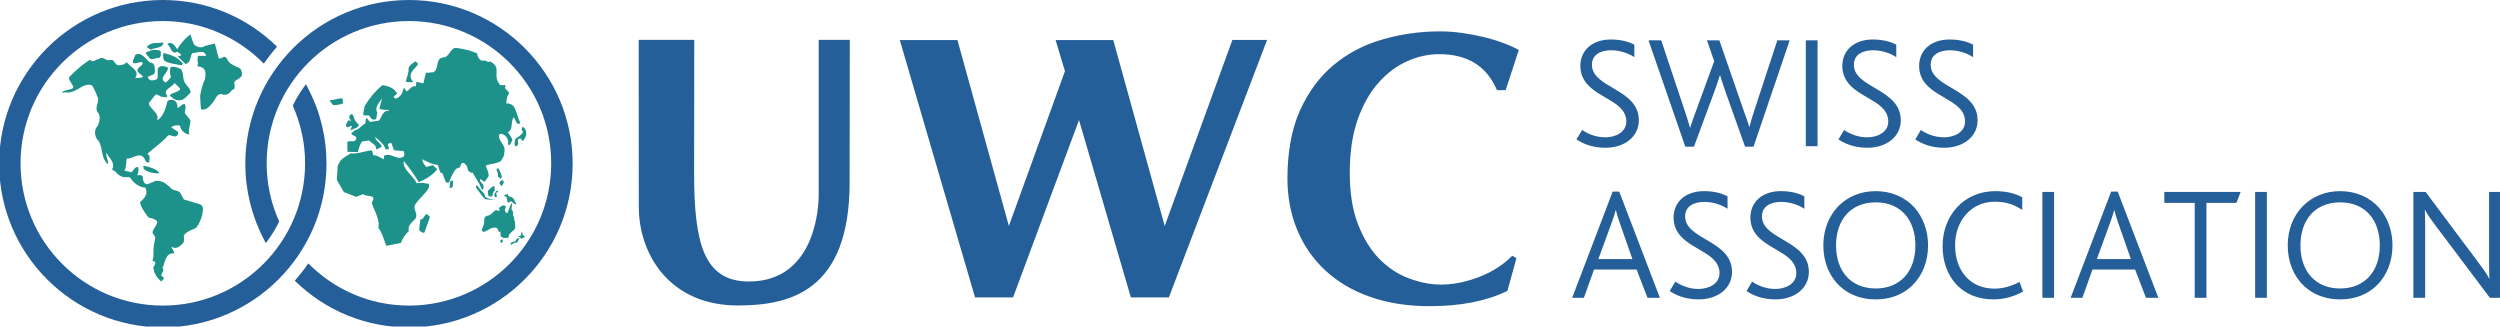
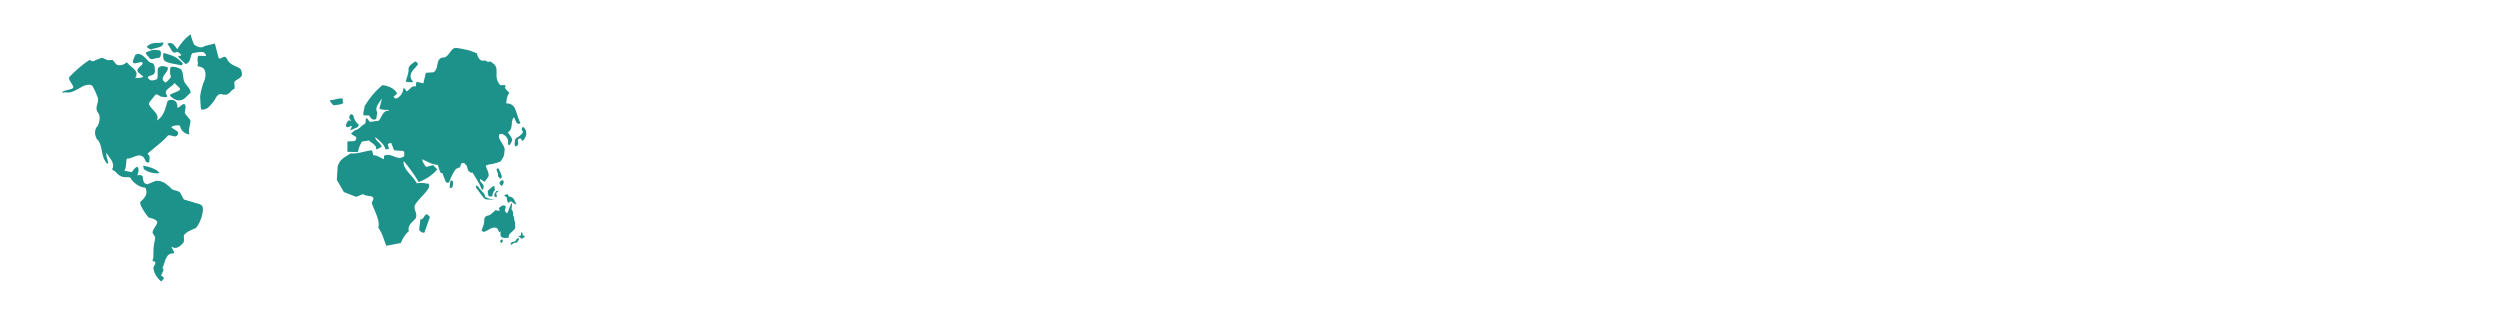
<svg xmlns="http://www.w3.org/2000/svg" width="490" height="64" viewBox="0 0 490 64">
  <g fill="none" fill-rule="evenodd">
    <path fill="#1D928B" d="M29.793,12.325 C30.416,12.632 30.327,13.372 30.36,14.025 C30.36,14.787 29.397,14.723 28.967,15.086 C29.014,15.335 29.327,16.183 30.754,15.513 C31.042,15.377 30.795,13.698 30.97,13.408 C30.97,13.408 31.391,12.51 32.9,13.233 C33.116,14.266 30.887,15.241 32.432,16.183 C32.604,16.066 32.742,16.042 33.404,15.238 C33.532,15.086 33.504,15.006 33.49,14.903 C33.219,14.557 33.346,13.596 33.399,13.28 C33.399,13.25 33.418,13.181 33.418,13.181 C33.418,13.181 33.944,12.809 35.445,13.538 C36.069,14.297 35.717,15.388 36.251,16.263 C36.675,16.878 37.362,17.457 37.362,18.152 L36.664,18.822 C34.975,20.811 33.28,18.698 33.28,18.698 C33.581,18.116 35.758,17.928 35.196,17.238 L34.205,16.263 C34.086,16.503 33.81,16.725 33.513,16.948 L33.314,17.098 C32.682,17.575 32.093,18.084 32.834,18.822 L32.546,19.06 L31.56,18.947 L31.274,18.781 L30.754,18.501 L30.466,18.565 L29.214,20.149 L29.183,20.395 C29.331,20.786 29.611,21.109 29.902,21.421 L30.12,21.654 C30.625,22.196 31.068,22.748 30.795,23.611 C31.939,22.891 32.404,21.492 32.72,20.215 C32.778,19.581 33.357,19.504 33.897,19.606 C34.925,19.811 34.759,21.124 34.759,21.124 C35.227,21.16 35.841,20.08 36.251,20.484 C36.404,20.645 36.359,21.196 36.359,21.196 L36.215,21.991 L36.293,22.276 L37.243,23.47 C37.581,23.94 36.753,25.356 37.118,26.347 C36.157,26.314 35.274,25.286 35.321,24.716 C35.204,24.381 33.49,24.644 33.609,24.998 L34.842,25.804 L34.919,26.242 C34.451,27.364 33.554,26.198 32.9,26.591 C31.72,28.048 28.488,30.2 28.97,30.225 C29.557,30.507 29.239,31.285 29.266,31.781 C28.676,32.061 28.469,31.477 28.319,31.083 C27.416,29.615 25.857,31.219 24.962,31.072 C24.644,30.953 24.818,33.016 24.456,33.255 C24.192,33.559 24.829,33.485 25.771,33.756 C26.176,33.415 26.394,32.72 27.012,32.72 C27.283,33.277 27.114,33.869 26.898,34.376 C27.45,34.221 27.785,34.338 27.959,34.567 C28.017,34.844 27.998,34.947 28.042,35.196 C28.042,35.196 28.164,36.165 28.931,36.099 L30.599,35.42 L31.366,35.492 C32.205,35.686 32.936,36.282 33.773,37.135 L34.947,37.498 L35.263,37.683 L36.027,39.093 L39.143,40.018 L39.519,40.234 C40.323,41.032 39.024,44.364 38.251,44.771 C38.251,44.771 36.121,45.499 36.027,46.266 C36.027,46.266 36.157,47.302 35.941,47.568 C34.635,49.151 33.815,48.48 33.669,48.335 L33.648,48.313 C33.612,48.77 34.177,49.138 34.144,49.653 C32.374,49.498 32.404,51.468 31.845,52.506 C32.343,53.024 31.632,53.503 31.601,54.024 C31.978,54.265 32.224,54.461 32.061,54.678 L31.601,55.179 C30.707,54.392 30.208,53.597 30.053,52.506 C30.068,52.387 30.136,52.25 30.212,52.111 L30.289,51.971 C30.477,51.62 30.616,51.281 29.989,51.174 C29.768,51.177 30.031,50.717 30.059,50.487 C30.062,50.449 30.063,50.388 30.064,50.31 L30.065,49.789 C30.067,49.171 30.088,48.285 30.239,47.598 C30.327,47.169 30.396,46.92 30.416,46.621 C30.455,46.286 29.87,45.851 29.903,45.51 C29.981,44.735 31.147,43.801 30.729,43.325 C30.327,42.829 29.621,42.829 29.064,42.588 C27.087,39.996 27.522,39.539 27.522,39.539 C28.134,39.068 28.751,38.312 28.71,37.603 C28.66,36.891 28.413,36.764 28.413,36.764 C26.965,36.719 25.73,35.26 25.669,35.002 C25.594,34.739 25.184,34.717 25.184,34.717 C23.375,34.894 23.104,34.008 22.423,33.485 C21.817,33.361 22.038,32.993 22.103,32.904 L22.118,32.884 C22.431,31.67 21.345,30.939 20.88,29.934 C20.692,30.657 21.19,31.258 21.19,31.989 C20.908,32.235 20.811,31.837 20.692,31.69 C19.792,30.438 20.141,28.751 19.24,27.502 C18.939,27.372 18.299,26.156 18.831,25.073 C19.479,24.503 19.769,22.802 19.301,22.201 C18.246,20.983 19.75,20.01 19.027,18.817 C18.839,18.224 18.562,17.662 18.268,17.122 C17.98,16.294 16.839,16.656 16.291,16.87 C13.197,18.764 13.557,17.892 12.192,18.163 L12.195,18.033 C12.79,17.543 14.308,17.601 14.369,17.122 C14.421,16.645 13.164,15.513 13.629,15.042 L13.974,14.698 C14.507,14.169 14.873,13.831 15.662,13.15 C16.601,12.328 17.634,11.707 17.634,11.707 C17.634,11.707 17.98,12.211 18.551,11.895 C19.193,11.513 19.312,11.663 19.695,11.383 C20.562,11.22 20.611,11.973 21.683,11.76 L22.088,11.76 L22.766,12.588 C23.049,12.929 24.242,12.801 24.661,12.328 C24.81,12.159 24.935,12.294 24.935,12.294 C25.73,13.322 27.416,13.815 26.513,15.297 L26.849,15.296 C27.263,15.293 27.735,15.261 28.067,15.061 C27.785,14.543 26.422,14.122 27.131,13.358 C27.408,12.967 28.366,12.532 27.757,12.142 L26.464,12.416 L26.101,12.347 C25.918,11.768 26.394,11.264 26.513,10.749 C28.003,9.896 28.97,12.485 29.793,12.325 Z M28.067,32.476 C30.712,32.917 31.366,33.939 31.219,33.964 C30.189,34.022 29.028,33.809 28.189,33.138 L28.067,32.476 Z M37.362,6.744 C37.376,7.013 37.974,8.713 38.046,8.741 L38.07,8.76 C38.243,8.897 39.315,9.69 40.143,9.01 L42.117,8.53 L42.854,11.389 C43.043,11.544 43.247,11.456 43.458,11.344 L43.599,11.268 C43.907,11.107 44.225,11.001 44.53,11.616 C45.056,12.859 46.676,12.981 47.186,13.571 C47.698,14.751 47.421,15.105 46.316,15.701 C46.128,15.834 45.854,16.066 45.909,16.28 C45.992,16.604 46.078,17.501 45.82,17.462 C44.995,17.789 45.061,18.98 43.206,18.421 C43.056,18.443 42.718,18.556 42.394,19.002 C42.076,19.634 41.71,20.121 41.439,20.406 L41.079,20.816 C40.24,21.736 39.411,21.428 39.411,21.428 C39.281,20.595 39.229,18.822 39.229,18.822 C39.384,17.739 39.705,16.523 40.12,15.632 C40.195,15.338 40.805,13.294 39.04,13.056 C38.387,13.056 39.007,12.416 38.73,12.084 C38.788,11.779 38.572,11.2 38.916,10.929 L40.345,10.99 C40.467,10.68 40.093,10.32 39.783,10.2 C39.071,10.104 38.387,10.353 37.675,10.441 C37.187,11.114 37.531,12.159 36.384,12.566 L34.883,11.114 C35.013,10.929 35.376,10.962 35.57,10.807 C35.351,10.533 35.038,10.292 34.709,10.14 C33.678,10.865 33.46,9.165 32.839,8.68 L32.839,8.564 C33.582,8.207 33.998,8.626 34.359,9.113 L34.493,9.297 C34.581,9.42 34.668,9.542 34.759,9.652 C35.13,8.871 36.44,7.276 37.362,6.744 Z M32.1,10.383 C32.13,10.394 32.241,10.425 32.241,10.425 C33.836,10.837 34.941,11.297 35.872,12.505 L35.57,12.812 C34.709,12.571 32.31,12.416 32.066,11.63 C31.886,10.885 31.992,10.497 32.1,10.383 Z M31.352,9.896 C31.568,9.935 31.695,11.087 31.169,11.353 C30.529,11.283 29.831,11.823 29.369,11.461 L29.358,11.45 C29.289,11.391 29.222,11.314 29.175,11.211 L29.028,11.015 C28.499,10.61 28.621,10.261 28.621,10.261 C30.147,9.588 30.322,9.76 31.352,9.896 Z M32.036,8.323 C31.939,9.508 30.416,9.264 29.621,9.721 C29.308,9.624 28.998,9.439 28.751,9.165 C29.854,8.073 30.826,8.594 31.787,8.323 L32.036,8.323 Z M89.291,9.382 L89.453,9.389 C90.115,9.447 91.713,9.846 91.965,9.874 L93.463,10.433 C93.554,10.885 93.928,12.001 94.709,11.895 C95.327,11.682 95.609,12.452 96.003,12.006 C98.542,13.302 96.327,14.671 98.038,16.687 L99.022,16.687 C99.077,16.734 99.11,16.775 99.149,16.82 C98.418,17.44 100.398,18.108 99.598,18.509 C99.382,19.052 99.252,19.628 99.229,20.26 C99.839,20.254 100.26,20.434 100.553,20.722 L100.609,20.775 C101.182,21.398 101.387,22.899 102.002,24.132 C101.171,24.71 101.077,23.411 100.708,22.982 C100.423,23.321 100.359,23.732 100.322,24.15 L100.291,24.508 C100.28,24.627 100.266,24.745 100.246,24.86 C100.177,25.275 100.008,25.66 99.537,25.946 C99.537,25.946 100.379,26.965 100.379,27.391 C100.379,27.821 99.828,28.483 99.828,28.483 C99.733,28.383 99.667,28.524 99.553,28.145 C99.764,27.286 99.182,26.785 99.038,26.613 C98.493,26.311 98.562,26.112 97.856,26.322 C97.543,27.2 98.393,27.826 98.783,28.784 C98.808,28.843 98.905,29.158 98.916,29.217 C98.916,29.217 98.853,30.252 98.745,30.565 C98.628,30.892 98.113,31.637 98.113,31.637 C97.64,31.831 97.208,31.989 96.698,32.091 C96.199,32.191 95.634,32.222 95.211,32.482 C95.388,33.172 95.856,33.759 95.77,34.54 C95.496,34.905 95.302,35.29 94.959,35.625 L94.097,35.077 C93.975,35.805 94.729,35.822 94.792,36.548 C94.792,37.107 94.574,37.481 94.291,36.838 C94.114,36.321 93.917,35.963 93.898,35.955 C93.66,35.517 93.535,35.412 93.438,35.188 L92.616,33.817 C92.142,34.008 92.009,33.509 91.757,33.446 C91.488,32.656 91.657,32.571 91.073,32.055 C90.951,31.845 90.663,31.939 90.513,31.994 C90.228,32.199 90.278,32.933 89.932,32.867 C89.389,33.028 89.273,33.213 89.082,33.504 C88.625,34.196 88.312,34.955 88.029,35.747 C87.821,35.825 87.525,35.938 87.317,35.528 C87.212,35.34 86.855,34.268 86.744,34.041 C86.625,33.817 86.423,33.994 86.301,33.77 C86.137,33.473 85.957,32.579 85.761,32.299 C84.614,32.271 83.722,31.637 82.736,31.211 C82.822,31.718 83.127,32.271 83.537,32.72 L84.888,32.366 L85.7,33.202 C84.304,34.919 82.185,35.636 82.052,35.689 C81.983,35.559 81.911,35.44 81.845,35.315 C81.075,34.041 80.163,32.817 79.155,31.571 C78.773,33.069 80.908,34.376 81.703,35.927 C82.174,35.861 83.011,35.772 83.576,35.985 L83.961,35.985 C84.508,36.531 83.637,37.483 82.719,38.474 L82.443,38.773 C81.986,39.271 81.551,39.769 81.31,40.223 C81.005,41.129 81.897,41.791 81.496,42.763 C80.878,43.549 79.792,44.117 80.136,45.302 C79.333,45.995 78.873,46.845 78.563,47.626 L75.718,48.174 C75.225,47.025 74.979,45.723 74.148,44.635 C74.691,42.862 72.456,39.877 72.971,39.497 C73.865,38.013 71.727,38.683 71.173,38.043 L69.824,38.586 L67.404,37.65 L66.019,35.271 L66.18,32.601 C66.723,31.086 67.293,31.022 68.714,30.061 C70.099,30.211 71.55,29.577 72.91,29.46 L73.162,30.424 C73.899,30.394 74.547,30.909 75.195,31.211 C75.319,31.089 75.225,30.756 75.253,30.543 C76.771,29.754 77.881,31.718 79.211,30.601 C79.238,30.277 79.396,29.427 78.715,29.577 L77.23,29.46 L77.042,28.945 L76.674,28.001 C76.46,28.098 76.183,28.07 76.006,28.25 L76.186,28.945 L76.244,29.15 C76.087,29.217 75.818,29.305 75.566,29.275 C75.538,29.172 75.477,29.017 75.436,28.909 C75.051,28.07 74.289,27.497 73.53,26.854 C73.588,27.674 74.574,27.918 74.821,28.737 C74.716,28.798 74.602,28.87 74.486,28.945 C74.253,29.089 74.009,29.236 73.707,29.275 C73.738,29.158 73.719,28.984 73.702,28.876 C73.539,28.292 72.702,27.951 72.295,27.524 L70.93,27.765 C70.697,28.136 70.514,28.538 70.37,28.951 C70.279,29.236 70.196,29.524 70.135,29.818 L68.088,29.754 L68.088,27.882 L68.118,27.738 C68.28,27.695 68.475,27.691 68.675,27.69 L68.875,27.691 C69.406,27.688 69.902,27.64 69.824,26.918 C69.572,26.585 68.958,26.522 68.833,26.131 C69.049,25.982 69.354,25.68 69.572,25.522 C70.021,25.494 70.456,25.101 70.805,24.782 C71.062,24.547 71.323,24.328 71.608,24.187 L71.736,23.165 C72.137,23.137 72.195,23.741 72.539,23.888 L74.27,23.65 C74.821,22.952 75.037,21.564 76.244,21.711 C76.244,21.62 76.145,21.517 76.006,21.534 C75.411,21.564 74.89,21.498 74.389,21.354 C74.403,21.157 74.43,20.963 74.486,20.775 C74.602,20.268 74.793,19.786 74.821,19.296 C74.58,19.75 74.148,20.249 73.91,20.769 C73.724,21.196 73.674,21.636 73.965,22.077 C73.877,22.214 73.857,22.416 73.843,22.624 L73.83,22.801 C73.798,23.212 73.717,23.575 73.095,23.411 C72.641,23.309 72.633,22.866 72.295,22.619 L71.234,22.619 C71.151,21.999 71.395,21.37 71.492,20.744 C72.447,19.213 73.433,17.964 74.951,16.695 C76.087,16.809 77.264,17.271 77.854,18.329 L77.175,18.93 C77.139,19.213 77.446,19.144 77.543,19.357 C78.493,19.027 78.961,18.23 79.08,17.293 C79.488,17.271 79.421,17.72 79.706,17.905 C80.352,17.604 80.629,16.723 81.496,16.939 L81.62,16.028 L82.977,16.33 L83.47,14.277 L85.016,14.153 C85.429,13.861 85.571,13.405 85.67,12.939 L85.726,12.66 C85.863,11.965 86.006,11.321 86.93,11.253 C87.892,11.293 88.264,9.625 89.14,9.405 L89.291,9.382 Z M101.747,46.643 C101.833,46.903 101.381,47.402 101.337,47.529 L100.899,47.59 C100.437,47.626 100.332,48.213 100.055,47.812 C100.177,47.349 100.73,47.421 101.057,47.258 C101.088,46.831 101.545,46.696 101.747,46.643 Z M98.293,46.959 C98.506,46.834 98.562,47.177 98.562,47.177 C98.562,47.177 98.473,47.421 98.426,47.488 C98.376,47.543 98.263,47.651 98.263,47.651 C98.263,47.651 98.229,47.606 98.187,47.55 L98.1,47.432 C98.073,47.395 98.05,47.362 98.038,47.344 C97.994,47.283 98.08,47.083 98.293,46.959 Z M102.437,46.059 C102.503,46.106 102.705,46.219 102.83,46.283 C102.913,46.563 102.689,46.449 102.317,46.765 C102.085,46.956 102.171,46.551 101.747,46.424 C101.323,46.302 101.78,46.252 101.896,46.219 C102.295,46.2 101.991,45.604 102.234,45.532 C102.456,45.466 102.406,45.953 102.437,46.059 Z M100.326,39.824 C100.476,40.046 100.055,41.32 100.445,41.27 C100.622,41.558 100.553,42.079 100.581,42.411 C100.642,42.403 100.717,42.433 100.769,42.416 C100.791,42.616 100.739,42.84 100.78,43.034 C100.816,43.247 100.897,43.308 100.938,43.51 C100.983,43.71 100.933,43.948 100.952,44.147 C100.974,44.355 101.046,44.532 100.952,44.74 C100.802,45.092 100.418,45.308 100.163,45.571 C100.055,45.693 99.894,45.82 99.817,45.97 C99.684,46.194 99.717,46.349 99.692,46.607 C99.301,46.618 98.75,46.696 98.412,46.532 C97.98,46.319 98.113,45.784 98.102,45.366 C98.002,45.408 97.914,45.458 97.82,45.518 C97.82,45.518 97.642,44.995 97.468,44.793 C97.321,44.624 97.172,44.604 96.892,44.607 C96.67,44.618 96.407,44.671 96.186,44.782 C95.762,44.995 94.873,45.624 94.604,45.383 C94.352,45.175 94.446,44.97 94.54,44.735 C94.646,44.496 94.864,43.954 94.9,43.549 C94.934,43.145 94.781,42.663 95.327,42.353 C95.524,42.245 95.704,42.264 95.914,42.176 C96.122,42.092 96.285,41.912 96.471,41.763 C96.817,41.491 96.831,41.408 97.188,41.154 C97.304,41.284 97.717,41.328 97.941,41.303 C97.911,41.148 97.889,40.968 97.764,40.846 C97.903,40.544 98.687,40.054 99.033,40.353 C99.229,40.525 99.013,40.935 98.963,41.104 C98.88,41.422 99.293,41.788 99.396,41.799 C99.407,41.774 99.661,41.375 99.722,41.09 C99.792,40.829 99.933,40.503 100.027,40.314 C100.093,40.062 100.26,39.81 100.326,39.824 Z M83.659,42.015 L83.783,42.032 L84.271,42.527 L83.171,45.607 C82.858,45.693 82.484,45.397 82.235,45.236 C82.052,44.635 82.39,43.793 82.368,43.004 C83.071,43.086 83.084,42.146 83.552,42.027 L83.659,42.015 Z M99.498,38.063 C99.692,38.154 99.54,38.37 99.714,38.464 C99.894,38.55 100.418,38.658 100.537,38.808 C100.73,39.038 100.791,39.146 100.886,39.398 C100.963,39.597 101.187,39.802 101.201,40.024 C100.75,40.165 100.456,39.375 99.913,39.472 C99.933,39.544 99.828,39.633 99.767,39.733 C99.371,39.816 99.445,39.146 99.276,38.628 C99.252,38.533 98.88,38.484 98.839,38.403 C98.772,38.268 99.077,38.259 99.077,38.146 L99.498,38.063 Z M93.826,36.736 C93.959,36.913 94.02,37.035 94.341,37.337 C94.421,37.415 94.848,37.908 94.873,37.941 C95.02,38.19 95.058,38.326 95.092,38.608 C95.216,38.658 95.978,39.104 96.906,39.126 C96.864,39.245 95.482,39.076 95.36,39.071 C95.158,39.057 95.103,39.038 94.956,38.93 C94.809,38.835 94.011,37.73 93.917,37.603 C93.585,37.066 93.275,36.908 93.286,36.556 C93.333,36.093 93.726,36.595 93.826,36.736 Z M97.482,37.376 C97.573,37.498 97.717,37.523 97.687,37.639 C97.57,37.708 97.501,37.603 97.28,37.777 C97.238,37.885 97.282,38.129 97.374,38.304 C97.396,38.547 97.244,38.708 97.244,38.708 C97.061,38.608 96.914,38.517 96.889,38.295 C96.853,37.885 97.022,37.902 97.124,37.722 C97.183,37.597 97.188,37.548 97.188,37.548 C97.296,37.484 97.304,37.406 97.482,37.376 Z M96.906,36.506 C97.086,36.714 96.731,36.902 97.052,37.168 C96.787,37.445 96.496,37.996 96.496,38.484 C95.679,38.608 95.69,38.378 95.657,37.863 C95.64,37.62 95.499,37.428 95.773,37.24 C95.773,37.24 95.914,37.096 96.465,36.631 C96.59,36.548 96.809,36.415 96.906,36.506 Z M88.345,35.351 C88.505,35.44 88.719,35.412 88.841,35.6 C88.8,35.712 88.79,35.843 88.785,35.979 L88.778,36.183 C88.765,36.488 88.715,36.774 88.345,36.863 L88.156,36.863 C88.129,36.415 88.192,35.805 88.345,35.351 Z M98.315,35.351 C98.606,35.194 98.714,35.553 98.742,35.677 L98.75,35.717 C98.75,35.717 98.617,36.105 98.542,36.193 C98.468,36.298 98.279,36.476 98.279,36.476 C98.279,36.476 97.98,36.08 97.911,35.977 C97.831,35.875 97.98,35.551 98.315,35.351 Z M97.321,33.169 C97.335,33.041 97.573,32.961 97.692,33.028 C97.814,33.08 98.279,34.302 98.279,34.302 C98.279,34.302 98.396,34.631 98.332,34.747 C98.279,34.855 98.124,35.063 98.124,35.063 C98.124,35.063 97.759,34.736 97.67,34.648 C97.573,34.556 97.595,34.025 97.595,34.025 C97.595,34.025 97.304,33.291 97.321,33.169 Z M102.484,24.827 C102.642,24.99 102.838,25.123 102.949,25.328 C103.162,25.683 103.207,26.267 103.076,26.657 C103.01,26.824 102.694,27.455 102.553,27.527 C102.464,27.574 102.323,27.594 102.237,27.594 C102.287,27.317 102.143,27.065 101.811,27.148 L101.512,27.375 C101.431,27.715 101.78,28.239 101.345,28.555 C100.797,28.961 100.851,28.237 100.893,27.879 L100.906,27.775 L100.911,27.738 C100.974,27.106 101.063,27.167 101.561,26.832 C101.86,26.627 102.553,26.151 102.473,25.779 C102.445,25.611 102.237,25.58 102.251,25.361 C102.257,25.223 102.387,24.99 102.461,24.866 C102.464,24.849 102.473,24.835 102.484,24.827 Z M68.454,22.88 C68.62,22.301 69.074,22.173 69.295,22.802 C69.42,23.47 69.758,23.952 70.317,24.439 C70.29,24.591 70.29,24.71 70.135,24.86 C69.98,25.015 69.647,25.123 69.647,25.123 L68.639,25.552 L68.966,24.752 C68.966,24.752 68.977,24.627 68.736,24.713 C68.598,24.766 68.199,24.985 68.071,24.946 C67.938,24.91 67.858,24.799 67.805,24.649 C67.747,24.428 68.024,23.999 68.201,23.691 C68.34,23.555 68.481,23.58 68.62,23.633 C68.755,23.702 68.825,23.791 68.863,23.877 C68.758,23.425 68.346,23.198 68.454,22.88 Z M66.774,19.293 L67.099,19.296 L67.229,19.589 C67.074,19.781 67.229,20.021 67.293,20.204 C66.767,20.537 66.019,20.562 65.313,20.625 C65.097,20.287 64.723,20.021 64.629,19.659 C65.498,19.628 66.213,19.235 67.099,19.296 Z M81.368,12.037 C81.645,12.128 81.839,12.311 81.93,12.58 C81.368,13.527 80.011,14.216 80.629,15.546 C80.723,15.72 80.906,15.875 80.942,16.091 C80.449,16.091 80.011,16.183 79.521,15.97 C79.706,15.183 80.163,14.308 80.075,13.424 C80.163,12.765 80.906,12.433 81.368,12.037 Z" />
-     <path fill="#255F99" d="M166.525 35.714C166.525 57.126 154.807 59.871 144.595 59.871 131.274 59.871 125.208 49.861 125.208 40.564L125.183 7.81 136.076 7.81 136.046 33.842C136.046 47.352 137.802 55.173 146.783 55.173 160.061 55.173 160.463 40.018 160.463 38.29L160.463 7.81 166.558 7.81 166.525 35.711M229.096 58.295 221.651 58.295 211.487 23.528 198.558 58.295 191.111 58.295 176.36 7.857 187.66 7.857 197.739 44.286 208.731 13.942 206.898 7.857 218.2 7.857 228.285 44.289 241.548 7.827 248.348 7.827 229.096 58.295M280.22 60.009C275.85 60.009 271.895 59.383 268.466 58.153 265.04 56.943 262.093 55.193 259.703 52.952 257.304 50.709 255.46 48.025 254.222 44.976 252.967 41.932 252.336 38.578 252.336 35.013 252.336 29.801 253.158 25.311 254.79 21.667 256.429 18.027 258.639 15.033 261.362 12.768 264.09 10.477 267.303 8.788 270.917 7.747 274.523 6.686 278.37 6.149 282.344 6.149 283.677 6.149 285.073 6.251 286.493 6.453 287.967 6.655 289.393 6.921 290.736 7.245 292.132 7.58 293.409 7.965 294.636 8.42 295.722 8.816 296.661 9.234 297.43 9.663L297.68 9.804 295.107 17.667 293.409 17.667 293.315 17.462C291.257 12.856 287.571 10.616 282.045 10.616 279.938 10.616 277.866 11.084 275.808 12.003 273.759 12.904 271.867 14.319 270.191 16.208 268.524 18.058 267.153 20.481 266.106 23.411 265.079 26.32 264.555 29.84 264.555 33.875 264.555 37.783 265.09 41.156 266.148 43.907 267.206 46.646 268.599 48.928 270.302 50.698 272.019 52.451 273.977 53.747 276.118 54.547 279.456 55.808 282.644 56.154 286.391 55.348 287.715 55.051 288.933 54.675 290.127 54.198 291.362 53.714 292.526 53.115 293.586 52.418 294.567 51.783 295.445 51.074 296.204 50.31L296.397 50.116 297.22 50.617 295.453 57.01C291.426 59.001 286.299 60.009 280.22 60.009M80.161 0C97.85 0 112.241 14.394 112.241 32.086 112.241 49.775 97.85 64.166 80.161 64.166 71.708 64.166 63.801 60.906 57.777 55.013 58.729 53.944 59.613 52.811 60.427 51.628 65.476 56.708 72.422 59.895 80.15 59.895 95.549 59.895 108.034 47.413 108.034 32.014 108.034 16.612 95.549 4.127 80.15 4.127 64.748 4.127 52.265 16.612 52.265 32.014 52.265 36.08 53.154 39.935 54.722 43.422 54.099 44.671 53.401 45.859 52.628 46.928L52.102 47.657 51.686 46.862C49.327 42.328 48.08 37.221 48.08 32.086 48.08 14.394 62.471 0 80.161 0ZM31.911 0C40.361 0 48.274 3.26 54.304 9.154 53.376 10.206 52.514 11.317 51.714 12.477 46.662 7.348 39.68 4.127 31.911 4.127 16.512 4.127 4.027 16.612 4.027 32.014 4.027 47.413 16.512 59.895 31.911 59.895 47.313 59.895 59.796 47.413 59.796 32.014 59.796 27.979 58.921 24.154 57.381 20.692 57.987 19.468 58.671 18.302 59.441 17.232L59.967 16.504 60.383 17.302C62.779 21.908 63.992 26.882 63.992 32.086 63.992 49.775 49.601 64.166 31.911 64.166 14.225 64.166-.166 49.775-.166 32.086-.166 14.394 14.225 0 31.911 0ZM314.663 28.962C311.957 28.962 310.132 28.081 308.994 27.325L310.099 25.467C310.885 26.034 312.555 26.918 314.633 26.918 316.521 26.918 318.756 26.004 318.756 23.799 318.756 20.146 313.782 19.393 311.231 16.654 310.351 15.706 309.752 14.513 309.752 12.906 309.752 9.979 311.957 7.741 315.735 7.741 317.937 7.741 319.418 8.278 320.33 8.749L320.33 11.206C319.23 10.45 317.496 9.851 315.799 9.851 313.782 9.851 312.018 10.671 312.018 12.685 312.018 17.313 321.213 17.346 321.213 23.58 321.213 26.79 318.41 28.962 314.663 28.962M343.697 28.743 342.027 28.743 338.218 18.038C337.903 17.155 337.526 16.055 337.149 14.795L337.086 14.795C336.706 16.022 336.33 17.061 335.983 18.038L332.017 28.743 330.317 28.743 323.105 7.902 325.595 7.902 330.223 21.752C330.599 22.916 330.945 23.957 331.231 24.996L331.292 24.996C331.577 23.988 331.984 22.949 332.394 21.816L335.983 11.992 334.565 7.902 336.992 7.902 341.747 21.628C342.154 22.822 342.564 23.83 342.846 24.838L342.91 24.838C343.159 23.799 343.445 22.855 343.824 21.722L348.355 7.902 350.779 7.902 343.697 28.743M353.941 28.649 356.24 28.649 356.24 7.902 353.941 7.902 353.941 28.649ZM366.003 28.962C363.297 28.962 361.472 28.081 360.337 27.325L361.439 25.467C362.225 26.034 363.895 26.918 365.973 26.918 367.862 26.918 370.097 26.004 370.097 23.799 370.097 20.146 365.122 19.393 362.572 16.654 361.691 15.706 361.093 14.513 361.093 12.906 361.093 9.979 363.297 7.741 367.075 7.741 369.277 7.741 370.759 8.278 371.67 8.749L371.67 11.206C370.57 10.45 368.836 9.851 367.139 9.851 365.122 9.851 363.358 10.671 363.358 12.685 363.358 17.313 372.553 17.346 372.553 23.58 372.553 26.79 369.75 28.962 366.003 28.962M381.059 28.962C378.35 28.962 376.525 28.081 375.389 27.325L376.494 25.467C377.281 26.034 378.948 26.918 381.025 26.918 382.917 26.918 385.152 26.004 385.152 23.799 385.152 20.146 380.178 19.393 377.627 16.654 376.744 15.706 376.148 14.513 376.148 12.906 376.148 9.979 378.35 7.741 382.131 7.741 384.332 7.741 385.814 8.278 386.725 8.749L386.725 11.206C385.623 10.45 383.889 9.851 382.191 9.851 380.178 9.851 378.414 10.671 378.414 12.685 378.414 17.313 387.606 17.346 387.606 23.58 387.606 26.79 384.806 28.962 381.059 28.962M317.496 43.76C317.12 42.688 316.868 41.868 316.71 41.176L316.679 41.176C316.491 41.935 316.239 42.688 315.859 43.727L313.278 50.781 319.953 50.781 317.496 43.76ZM322.914 58.367 320.77 52.825 312.428 52.825 310.445 58.367 308.146 58.367 316.081 37.559 317.372 37.559 325.337 58.367 322.914 58.367 322.914 58.367ZM332.931 58.682C330.225 58.682 328.397 57.799 327.262 57.046L328.367 55.187C329.154 55.755 330.821 56.636 332.898 56.636 334.79 56.636 337.025 55.722 337.025 53.517 337.025 49.867 332.051 49.111 329.5 46.371 328.616 45.427 328.021 44.231 328.021 42.627 328.021 39.697 330.225 37.462 334.003 37.462 336.205 37.462 337.687 37.999 338.598 38.47L338.598 40.924C337.496 40.17 335.765 39.572 334.064 39.572 332.051 39.572 330.286 40.389 330.286 42.405 330.286 47.031 339.479 47.064 339.479 53.298 339.479 56.508 336.679 58.682 332.931 58.682M347.99 58.682C345.281 58.682 343.456 57.799 342.32 57.046L343.423 55.187C344.209 55.755 345.879 56.636 347.956 56.636 349.845 56.636 352.08 55.722 352.08 53.517 352.08 49.867 347.106 49.111 344.555 46.371 343.675 45.427 343.076 44.231 343.076 42.627 343.076 39.697 345.281 37.462 349.059 37.462 351.261 37.462 352.742 37.999 353.653 38.47L353.653 40.924C352.554 40.17 350.82 39.572 349.122 39.572 347.106 39.572 345.342 40.389 345.342 42.405 345.342 47.031 354.537 47.064 354.537 53.298 354.537 56.508 351.734 58.682 347.99 58.682M367.637 39.663C362.854 39.663 359.863 42.973 359.863 48.102 359.863 53.237 362.854 56.541 367.637 56.541 372.426 56.541 375.417 53.237 375.417 48.102 375.417 43.286 372.739 39.663 367.637 39.663ZM374.786 55.974C372.96 57.738 370.504 58.682 367.637 58.682 364.837 58.682 362.414 57.768 360.616 56.101 358.572 54.209 357.373 51.409 357.373 48.102 357.373 44.987 358.478 42.308 360.303 40.422 362.128 38.564 364.679 37.462 367.637 37.462 370.786 37.462 373.464 38.691 375.29 40.735 376.926 42.627 377.901 45.178 377.901 48.102 377.901 51.346 376.735 54.085 374.786 55.974L374.786 55.974ZM390.694 58.682C384.557 58.682 380.746 54.276 380.746 48.23 380.746 42.214 384.964 37.462 391.074 37.462 393.561 37.462 395.419 38.09 396.361 38.691L396.361 41.145C394.882 40.201 393.436 39.539 390.979 39.539 386.351 39.539 383.2 43.256 383.2 48.072 383.2 53.016 386.097 56.572 390.946 56.572 392.71 56.572 394.441 56.007 395.826 55.251L396.519 57.14C394.599 58.212 392.616 58.682 390.694 58.682M400.302 58.367 402.601 58.367 402.601 37.62 400.302 37.62 400.302 58.367ZM415.197 43.76C414.82 42.688 414.571 41.868 414.41 41.176L414.38 41.176C414.191 41.935 413.939 42.688 413.56 43.727L410.981 50.781 417.653 50.781 415.197 43.76ZM420.614 58.367 418.473 52.825 410.128 52.825 408.145 58.367 405.847 58.367 413.782 37.559 415.072 37.559 423.038 58.367 420.614 58.367 420.614 58.367ZM438.348 39.76 432.46 39.76 432.46 58.367 430.161 58.367 430.161 39.76 424.209 39.76 424.209 37.62 439.162 37.62 438.348 39.76M442.007 58.367 444.305 58.367 444.305 37.62 442.007 37.62 442.007 58.367ZM458.663 39.663C453.877 39.663 450.886 42.973 450.886 48.102 450.886 53.237 453.877 56.541 458.663 56.541 463.449 56.541 466.44 53.237 466.44 48.102 466.44 43.286 463.762 39.663 458.663 39.663ZM465.811 55.974C463.983 57.738 461.53 58.682 458.663 58.682 455.86 58.682 453.437 57.768 451.639 56.101 449.595 54.209 448.396 51.409 448.396 48.102 448.396 44.987 449.501 42.308 451.326 40.422 453.151 38.564 455.702 37.462 458.663 37.462 461.809 37.462 464.487 38.691 466.313 40.735 467.949 42.627 468.927 45.178 468.927 48.102 468.927 51.346 467.761 54.085 465.811 55.974L465.811 55.974ZM488.015 58.367 477.499 44.388C476.272 42.752 475.707 41.962 475.328 41.145L475.267 41.145C475.294 41.838 475.328 42.56 475.328 43.666L475.328 58.367 473.029 58.367 473.029 37.62 475.422 37.62 485.498 51.094C486.916 52.983 487.481 53.769 487.86 54.589L487.921 54.589C487.888 53.896 487.86 53.171 487.86 52.071L487.86 37.62 490.159 37.62 490.159 58.367 488.015 58.367" />
  </g>
</svg>